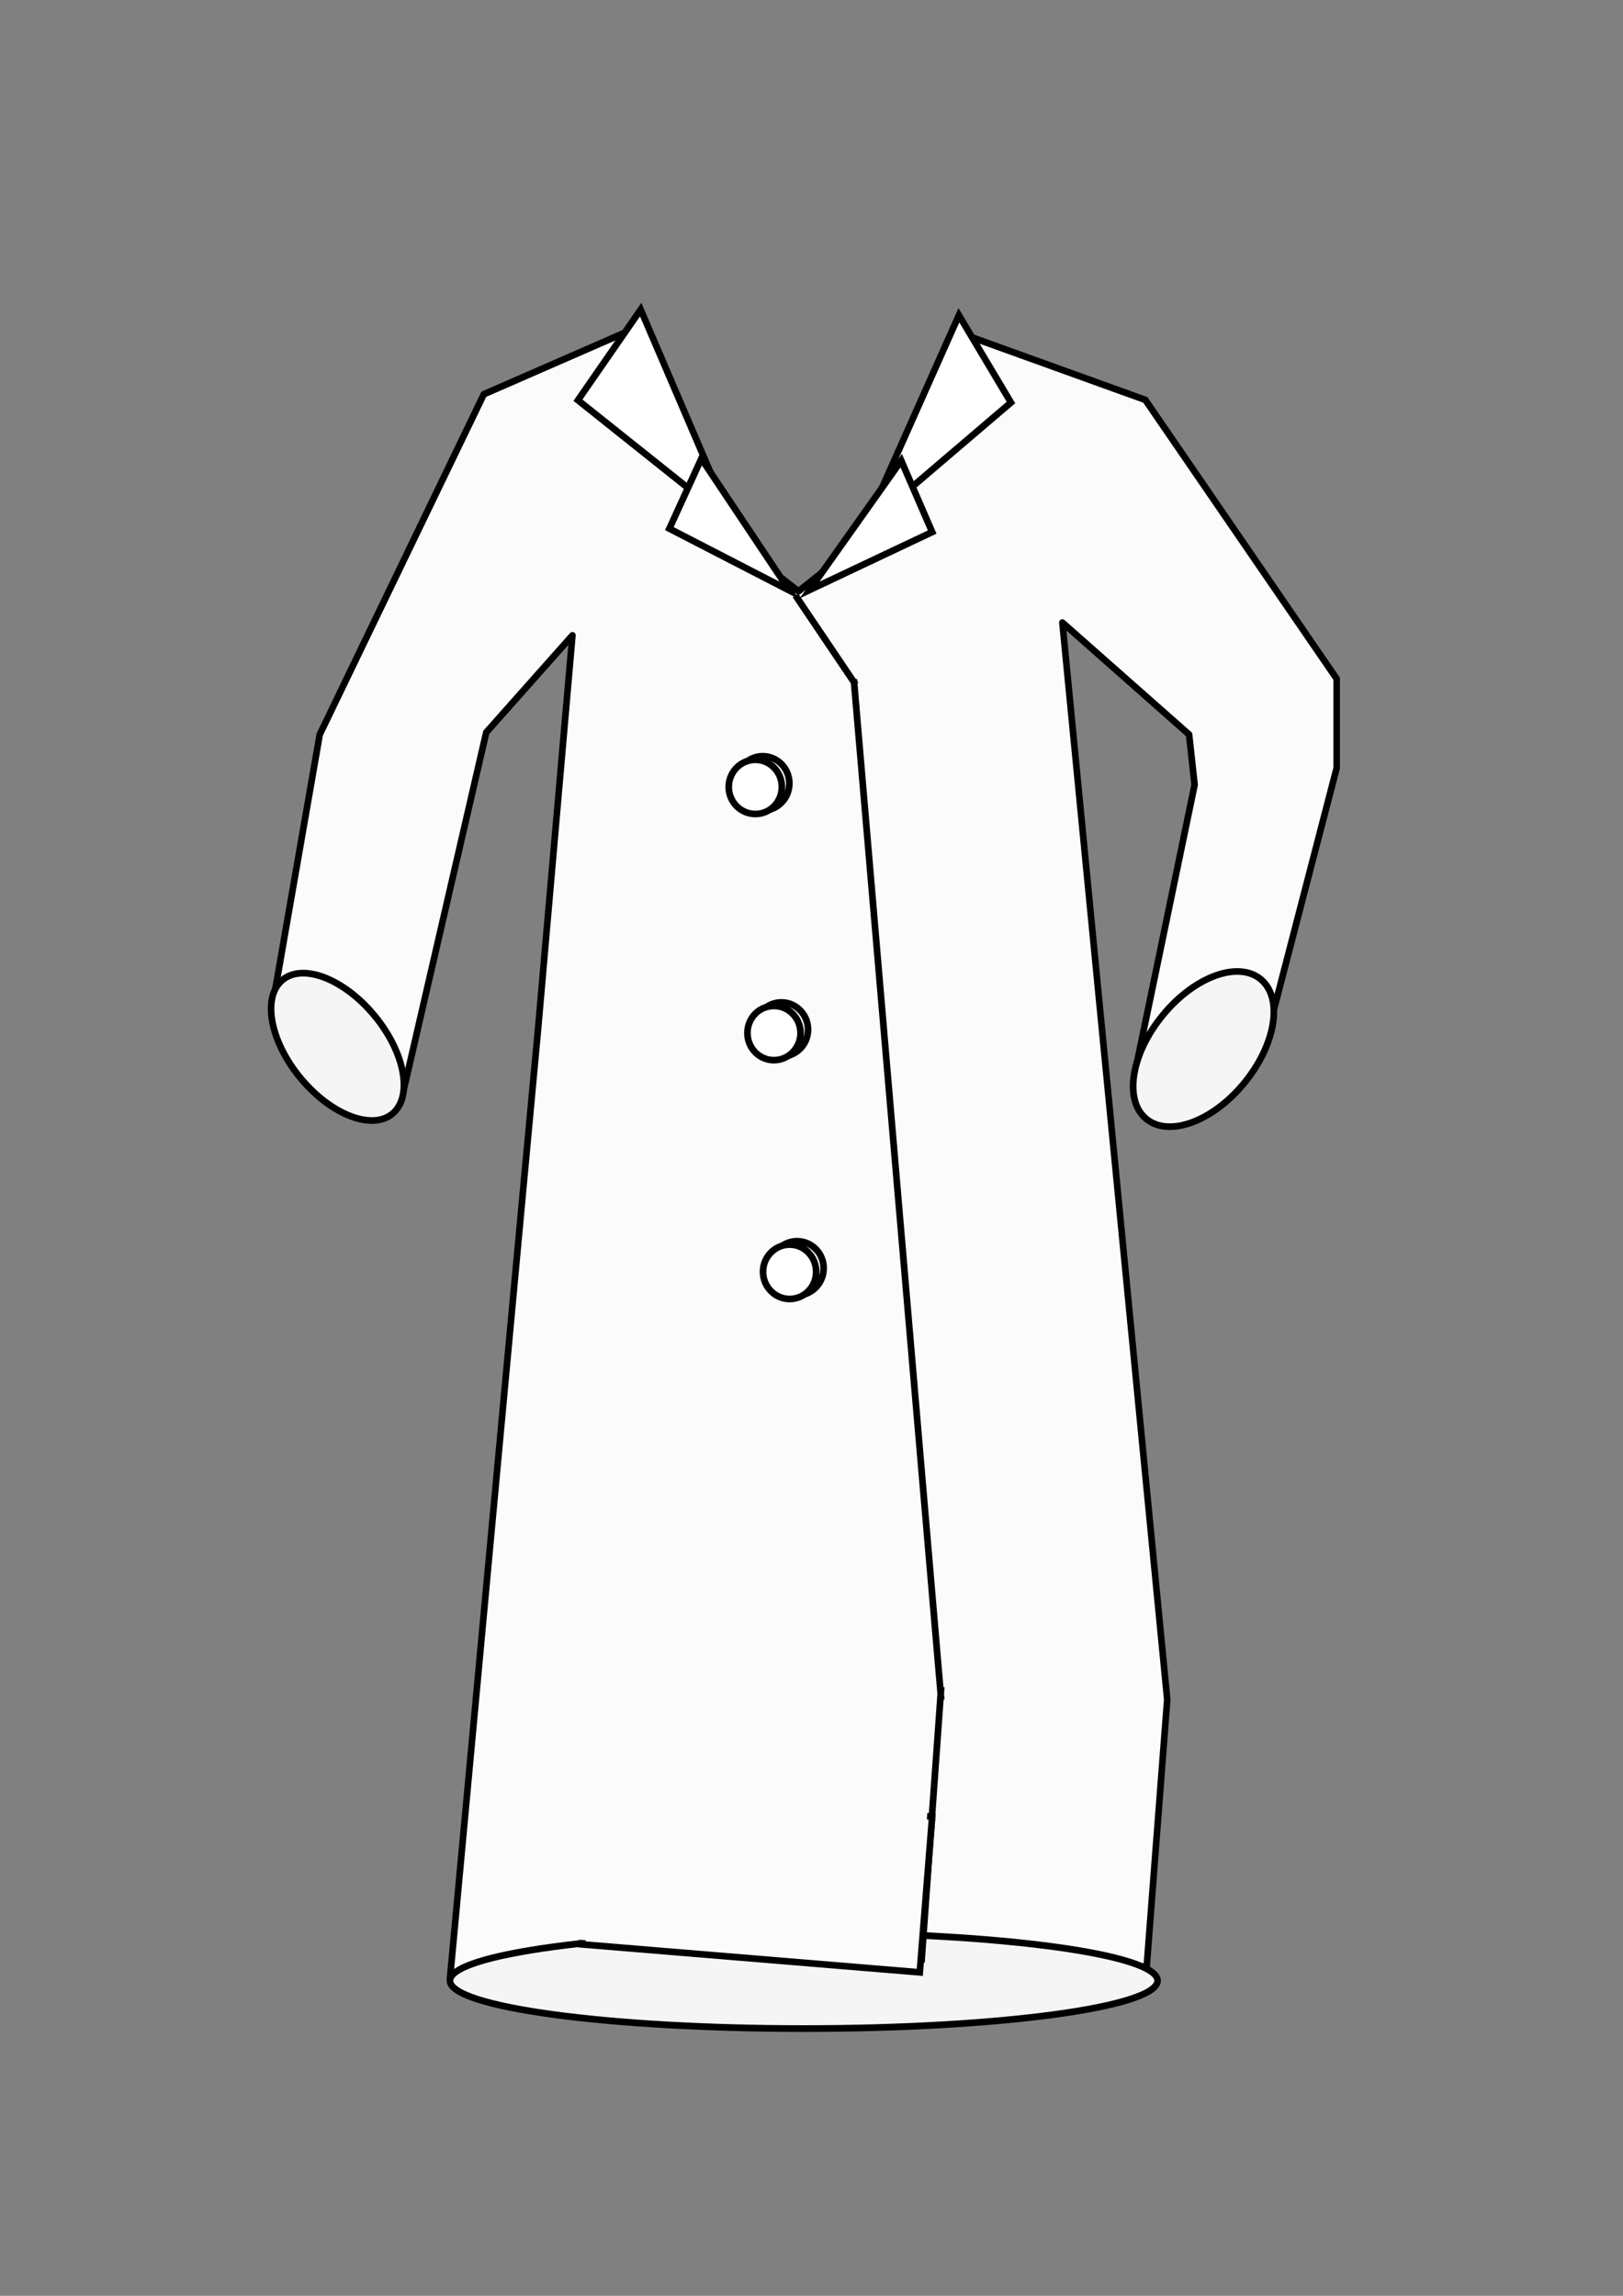
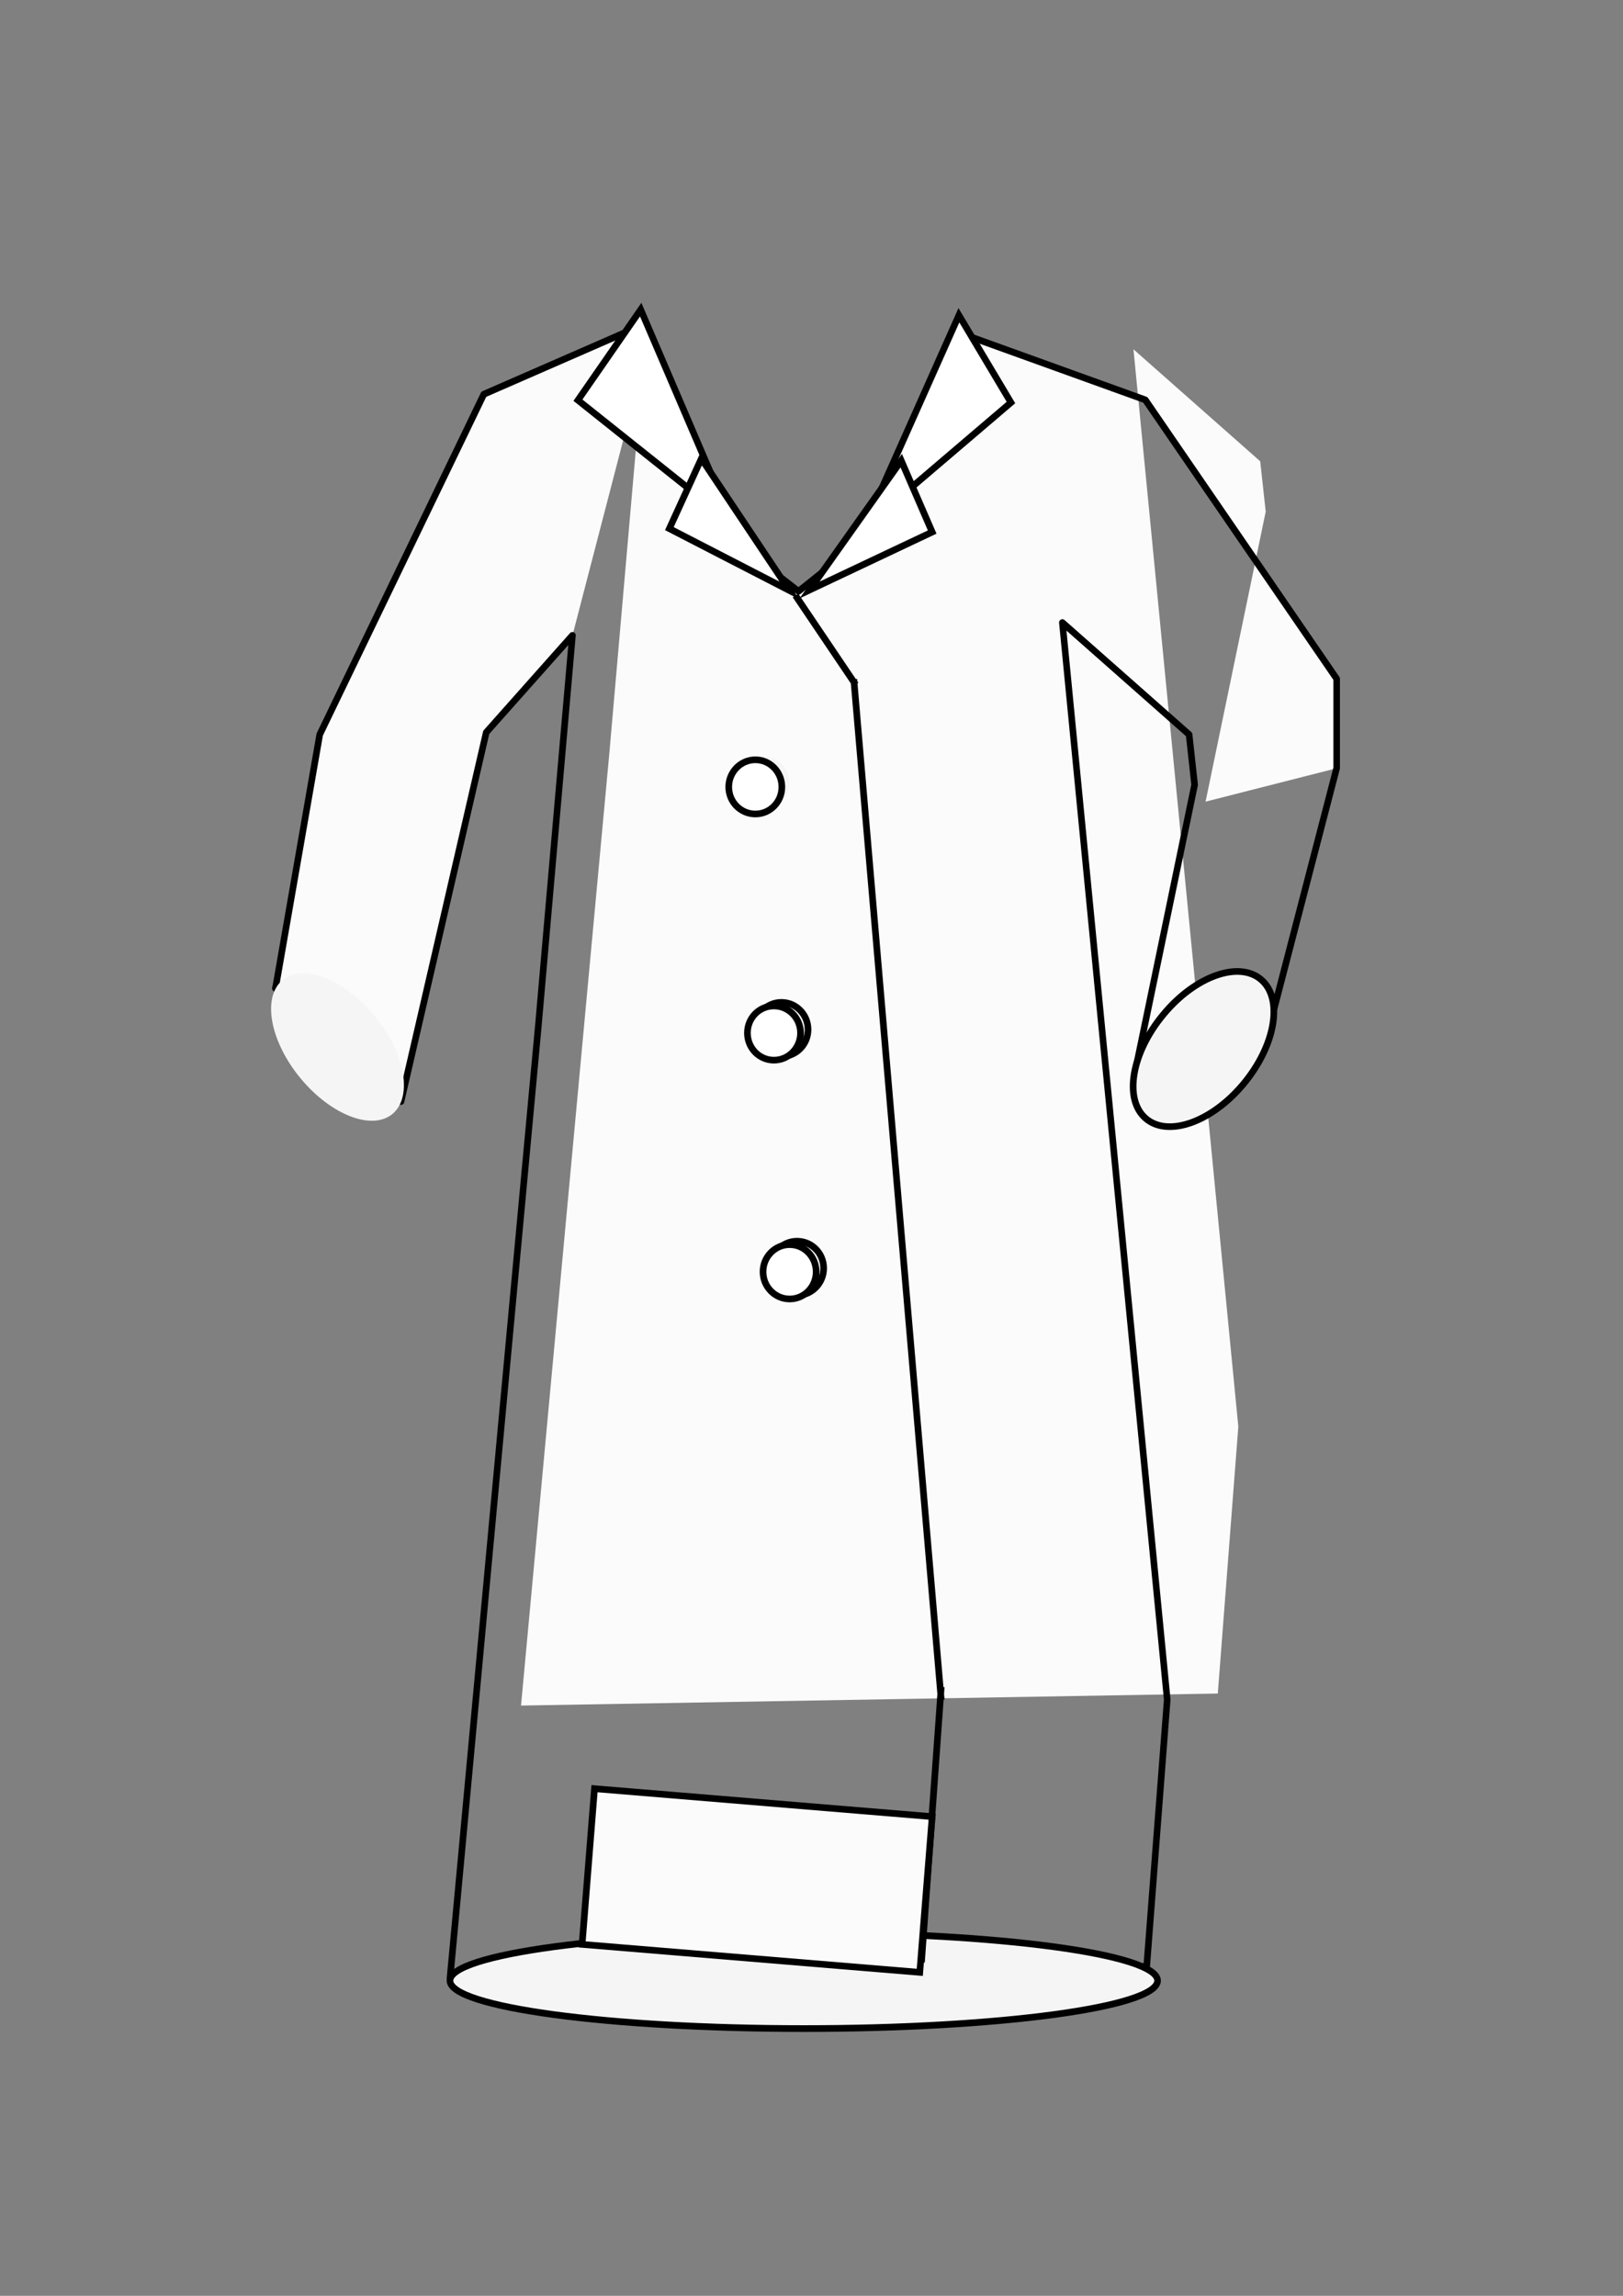
<svg xmlns="http://www.w3.org/2000/svg" width="210mm" height="297mm" viewBox="0 0 744.094 1052.362">
  <rect x="0" y="0" width="744.094" height="1052.362" fill="#808080" stroke="none" />
  <defs>
    <clipPath id="a" clipPathUnits="userSpaceOnUse">
      <path d="M10.002 6.251H563.88v871.45H10.002z" />
    </clipPath>
  </defs>
-   <path d="M262.455 291.285l-39.51 44.462-39.09 169.26-57.617-51.91.281-1.218 20.071-115.13 75.232-156.012 70.177-30.644.071 31.217 42.81 65.44 31.228 24.344 34.599-27.709 32.913-52.84 6.316-37.946 85.197 30.716 87.723 127.874v40.954L580.293 477.44l-60.143 15.321 27.58-132.957-2.526-23.055-58.108-51.337 48.073 493.814-9.405 122.362-319.452 5.513 40.564-437.323 15.579-178.494z" fill="#fbfbfb" fill-rule="evenodd" />
+   <path d="M262.455 291.285l-39.51 44.462-39.09 169.26-57.617-51.91.281-1.218 20.071-115.13 75.232-156.012 70.177-30.644.071 31.217 42.81 65.44 31.228 24.344 34.599-27.709 32.913-52.84 6.316-37.946 85.197 30.716 87.723 127.874v40.954l-60.143 15.321 27.58-132.957-2.526-23.055-58.108-51.337 48.073 493.814-9.405 122.362-319.452 5.513 40.564-437.323 15.579-178.494z" fill="#fbfbfb" fill-rule="evenodd" />
  <path transform="matrix(.898 0 0 .916 110.027 129.902)" d="M169.726 176.134l-43.994 48.527-43.526 184.73-64.155-56.654.313-1.329 22.348-125.653 83.77-170.274 78.142-33.445.079 34.07 47.667 71.423 34.773 26.569 38.525-30.242 36.649-57.669 7.033-41.416 94.865 33.524 97.679 139.563v44.697l-36.259 136.751-66.968 16.722 30.71-145.111-2.813-25.162-64.702-56.029 53.528 538.952-10.472 133.546-355.706 6.017 45.167-477.297 17.347-194.81z" clip-path="url(#a)" fill="none" stroke="#000" stroke-width="3.36" stroke-linejoin="round" />
  <path d="M368.564 886.123c-89.617 0-162.252 9.881-162.252 21.981 0 12.172 72.635 21.981 162.252 21.981 89.619 0 162.184-9.81 162.184-21.98 0-12.1-72.565-21.982-162.184-21.982z" fill="#f5f5f5" fill-rule="evenodd" />
  <path transform="matrix(.898 0 0 .916 110.027 129.902)" d="M287.878 825.345c-99.788 0-180.666 10.784-180.666 23.99 0 13.284 80.878 23.99 180.666 23.99 99.789 0 180.589-10.706 180.589-23.99 0-13.206-80.8-23.99-180.589-23.99" clip-path="url(#a)" fill="none" stroke="#000" stroke-width="3.36" stroke-linejoin="round" />
  <path d="M578.258 449.087c-10.175-8.807-30.247-1.718-44.844 15.896-14.667 17.541-18.316 38.948-8.141 47.684 10.176 8.806 30.247 1.718 44.845-15.824 14.667-17.613 18.316-38.95 8.14-47.756z" fill="#f5f5f5" fill-rule="evenodd" />
  <path d="M578.258 449.087c-10.175-8.807-30.247-1.718-44.844 15.896-14.667 17.541-18.316 38.948-8.141 47.684 10.176 8.806 30.247 1.718 44.845-15.824 14.667-17.613 18.316-38.95 8.14-47.756" fill="none" stroke="#000" stroke-width="3.048" stroke-linejoin="round" />
  <path d="M129.326 449.446c-9.263 8.019-5.403 28.21 8.632 45.035 14.036 16.825 32.914 23.985 42.177 15.966 9.264-8.09 5.404-28.21-8.631-45.035-14.036-16.826-32.914-23.985-42.178-15.966z" fill="#f5f5f5" fill-rule="evenodd" />
-   <path transform="matrix(.898 0 0 .916 110.027 129.902)" d="M21.49 348.752c-10.316 8.752-6.018 30.788 9.61 49.152 15.63 18.363 36.65 26.177 46.965 17.425 10.315-8.83 6.017-30.788-9.612-49.151C52.825 347.814 31.804 340 21.49 348.752" clip-path="url(#a)" fill="none" stroke="#000" stroke-width="3.36" stroke-linejoin="round" />
  <path d="M463.516 184.532l-23.86-40.024-43.37 97.374z" fill="#fff" fill-rule="evenodd" />
  <path transform="matrix(.898 0 0 .916 110.027 129.902)" d="M393.606 59.623l-26.569-43.682-48.292 106.274z" clip-path="url(#a)" fill="none" stroke="#000" stroke-width="3.36" stroke-miterlimit="8" />
  <path d="M427.374 243.886l-14.176-32.72-42.036 59.283z" fill="#fff" fill-rule="evenodd" />
  <path d="M427.374 243.886l-14.176-32.72-42.036 59.283z" fill="none" stroke="#000" stroke-width="3.048" stroke-miterlimit="8" />
  <path d="M264.98 183.458l28.774-41.527 41.967 97.946z" fill="#fff" fill-rule="evenodd" />
  <path transform="matrix(.898 0 0 .916 110.027 129.902)" d="M172.539 58.45l32.039-45.322 46.729 106.899z" clip-path="url(#a)" fill="none" stroke="#000" stroke-width="3.36" stroke-miterlimit="8" />
  <path d="M306.878 242.311l14.667-32.076 40.353 60.43z" fill="#fff" fill-rule="evenodd" />
  <path d="M306.878 242.311l14.667-32.076 40.353 60.43z" fill="none" stroke="#000" stroke-width="3.048" stroke-miterlimit="8" />
  <path d="M364.704 272.955l27.581 40.883M391.443 311.332l40.071 467.824M431.514 773.285l-9.052 126.227" fill="none" stroke="#000" stroke-width="3.048" stroke-linejoin="round" stroke-miterlimit="10" />
  <path d="M272.56 819.895l-5.684 71.383 154.813 12.817 5.685-71.384z" fill="#fbfbfb" fill-rule="evenodd" />
  <path d="M272.56 819.895l-5.684 71.383 154.813 12.817 5.685-71.384z" fill="none" stroke="#000" stroke-width="3.048" stroke-miterlimit="8" />
-   <path d="M270.385 817.675l-5.684 71.384 154.813 12.816 5.685-71.384z" fill="#fbfbfb" fill-rule="evenodd" />
  <path d="M349.687 346.63c-6.738 0-12.141 5.585-12.141 12.458 0 6.874 5.403 12.458 12.14 12.458 6.738 0 12.212-5.584 12.212-12.458 0-6.873-5.474-12.458-12.211-12.458z" fill="#f5f5f5" fill-rule="evenodd" />
-   <path d="M349.687 346.63c-6.738 0-12.141 5.585-12.141 12.458 0 6.874 5.403 12.458 12.14 12.458 6.738 0 12.212-5.584 12.212-12.458 0-6.873-5.474-12.458-12.211-12.458" fill="none" stroke="#000" stroke-width="3.048" stroke-linejoin="round" stroke-miterlimit="10" />
  <path d="M346.318 348.277c-6.737 0-12.211 5.585-12.211 12.458s5.474 12.386 12.211 12.386 12.141-5.513 12.141-12.386c0-6.873-5.404-12.458-12.14-12.458z" fill="#fff" fill-rule="evenodd" />
  <path d="M346.318 348.277c-6.737 0-12.211 5.585-12.211 12.458s5.474 12.386 12.211 12.386 12.141-5.513 12.141-12.386c0-6.873-5.404-12.458-12.14-12.458" fill="none" stroke="#000" stroke-width="3.048" stroke-linejoin="round" stroke-miterlimit="10" />
  <path d="M358.248 459.47c-6.736 0-12.211 5.584-12.211 12.458 0 6.872 5.475 12.386 12.211 12.386 6.738 0 12.211-5.514 12.211-12.386 0-6.874-5.473-12.459-12.21-12.459z" fill="#f5f5f5" fill-rule="evenodd" />
  <path d="M358.248 459.47c-6.736 0-12.211 5.584-12.211 12.458 0 6.872 5.475 12.386 12.211 12.386 6.738 0 12.211-5.514 12.211-12.386 0-6.874-5.473-12.459-12.21-12.459" fill="none" stroke="#000" stroke-width="3.048" stroke-linejoin="round" stroke-miterlimit="10" />
  <path d="M354.81 461.116c-6.737 0-12.14 5.513-12.14 12.387 0 6.872 5.403 12.458 12.14 12.458 6.737 0 12.21-5.586 12.21-12.458 0-6.874-5.473-12.387-12.21-12.387z" fill="#fff" fill-rule="evenodd" />
  <path d="M354.81 461.116c-6.737 0-12.14 5.513-12.14 12.387 0 6.872 5.403 12.458 12.14 12.458 6.737 0 12.21-5.586 12.21-12.458 0-6.874-5.473-12.387-12.21-12.387" fill="none" stroke="#000" stroke-width="3.048" stroke-linejoin="round" stroke-miterlimit="10" />
  <path d="M365.407 568.943c-6.738 0-12.141 5.513-12.141 12.387 0 6.873 5.403 12.458 12.14 12.458 6.738 0 12.212-5.585 12.212-12.458 0-6.874-5.474-12.387-12.211-12.387z" fill="#f5f5f5" fill-rule="evenodd" />
  <path d="M365.407 568.943c-6.738 0-12.141 5.513-12.141 12.387 0 6.873 5.403 12.458 12.14 12.458 6.738 0 12.212-5.585 12.212-12.458 0-6.874-5.474-12.387-12.211-12.387" fill="none" stroke="#000" stroke-width="3.048" stroke-linejoin="round" stroke-miterlimit="10" />
  <path d="M362.038 570.518c-6.737 0-12.211 5.584-12.211 12.458 0 6.874 5.474 12.458 12.211 12.458s12.141-5.584 12.141-12.458c0-6.874-5.404-12.458-12.141-12.458z" fill="#fff" fill-rule="evenodd" />
  <path d="M362.038 570.518c-6.737 0-12.211 5.584-12.211 12.458 0 6.874 5.474 12.458 12.211 12.458s12.141-5.584 12.141-12.458c0-6.874-5.404-12.458-12.141-12.458" fill="none" stroke="#000" stroke-width="3.048" stroke-linejoin="round" stroke-miterlimit="10" />
</svg>